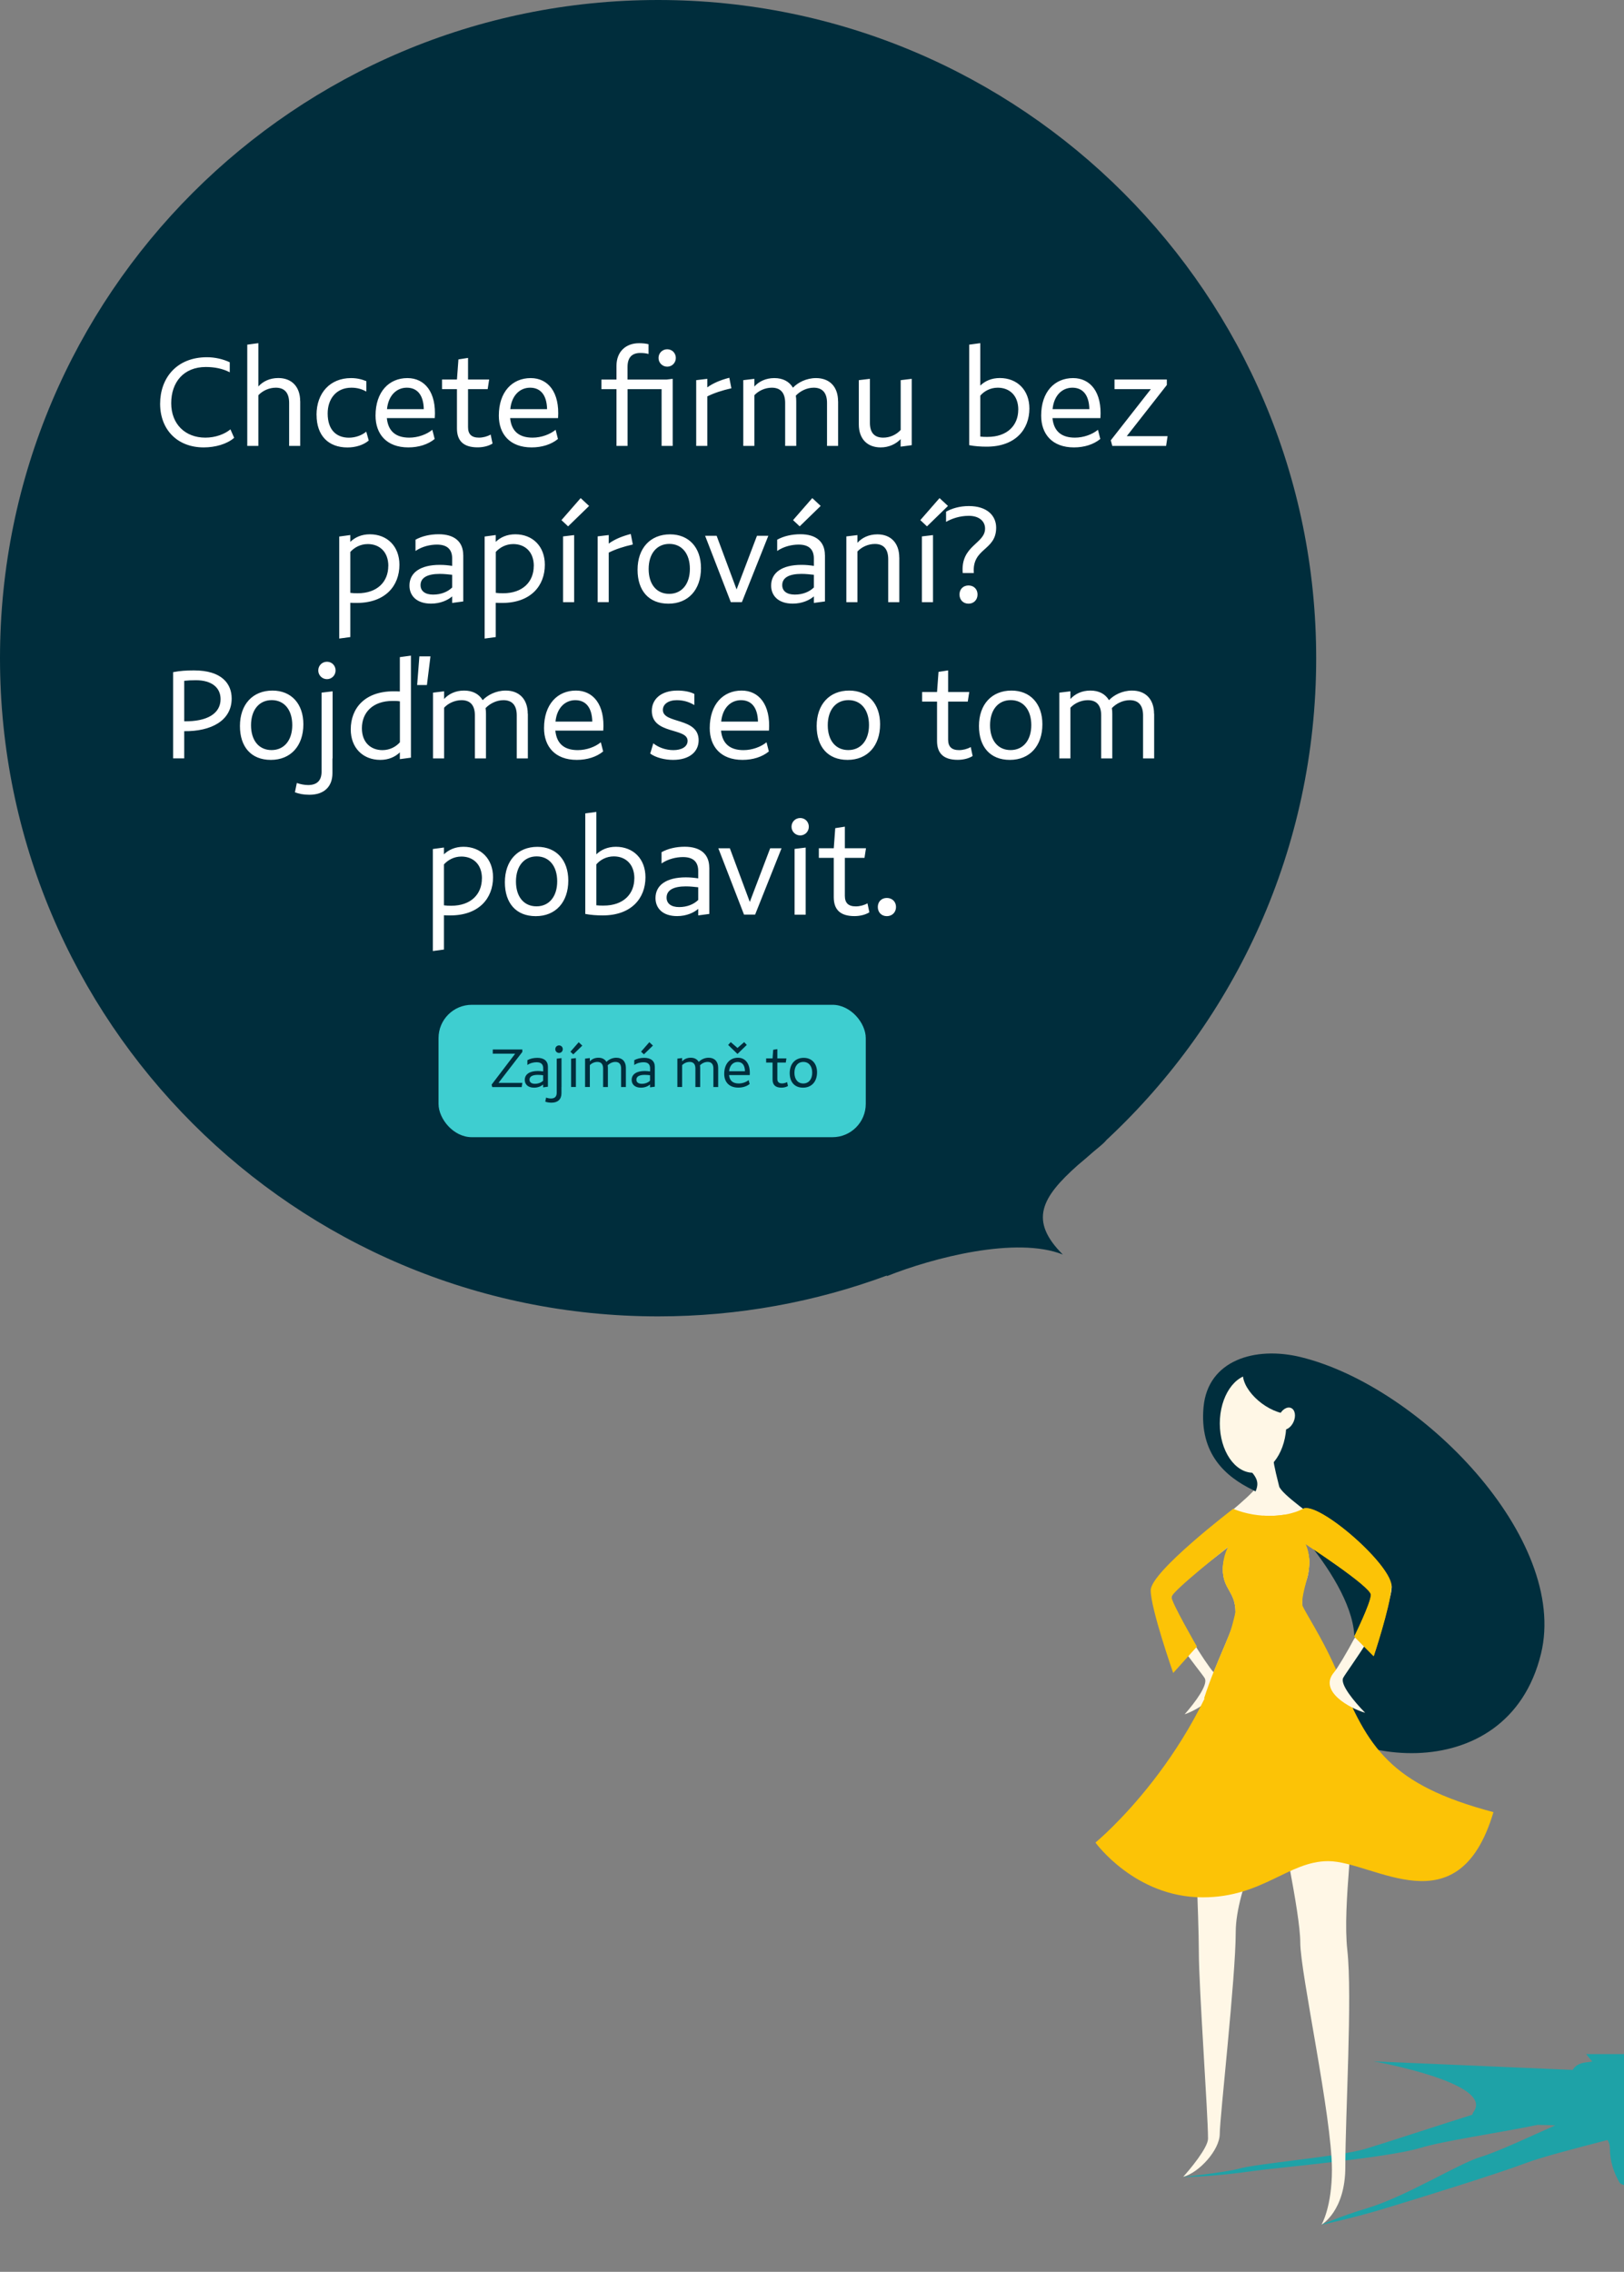
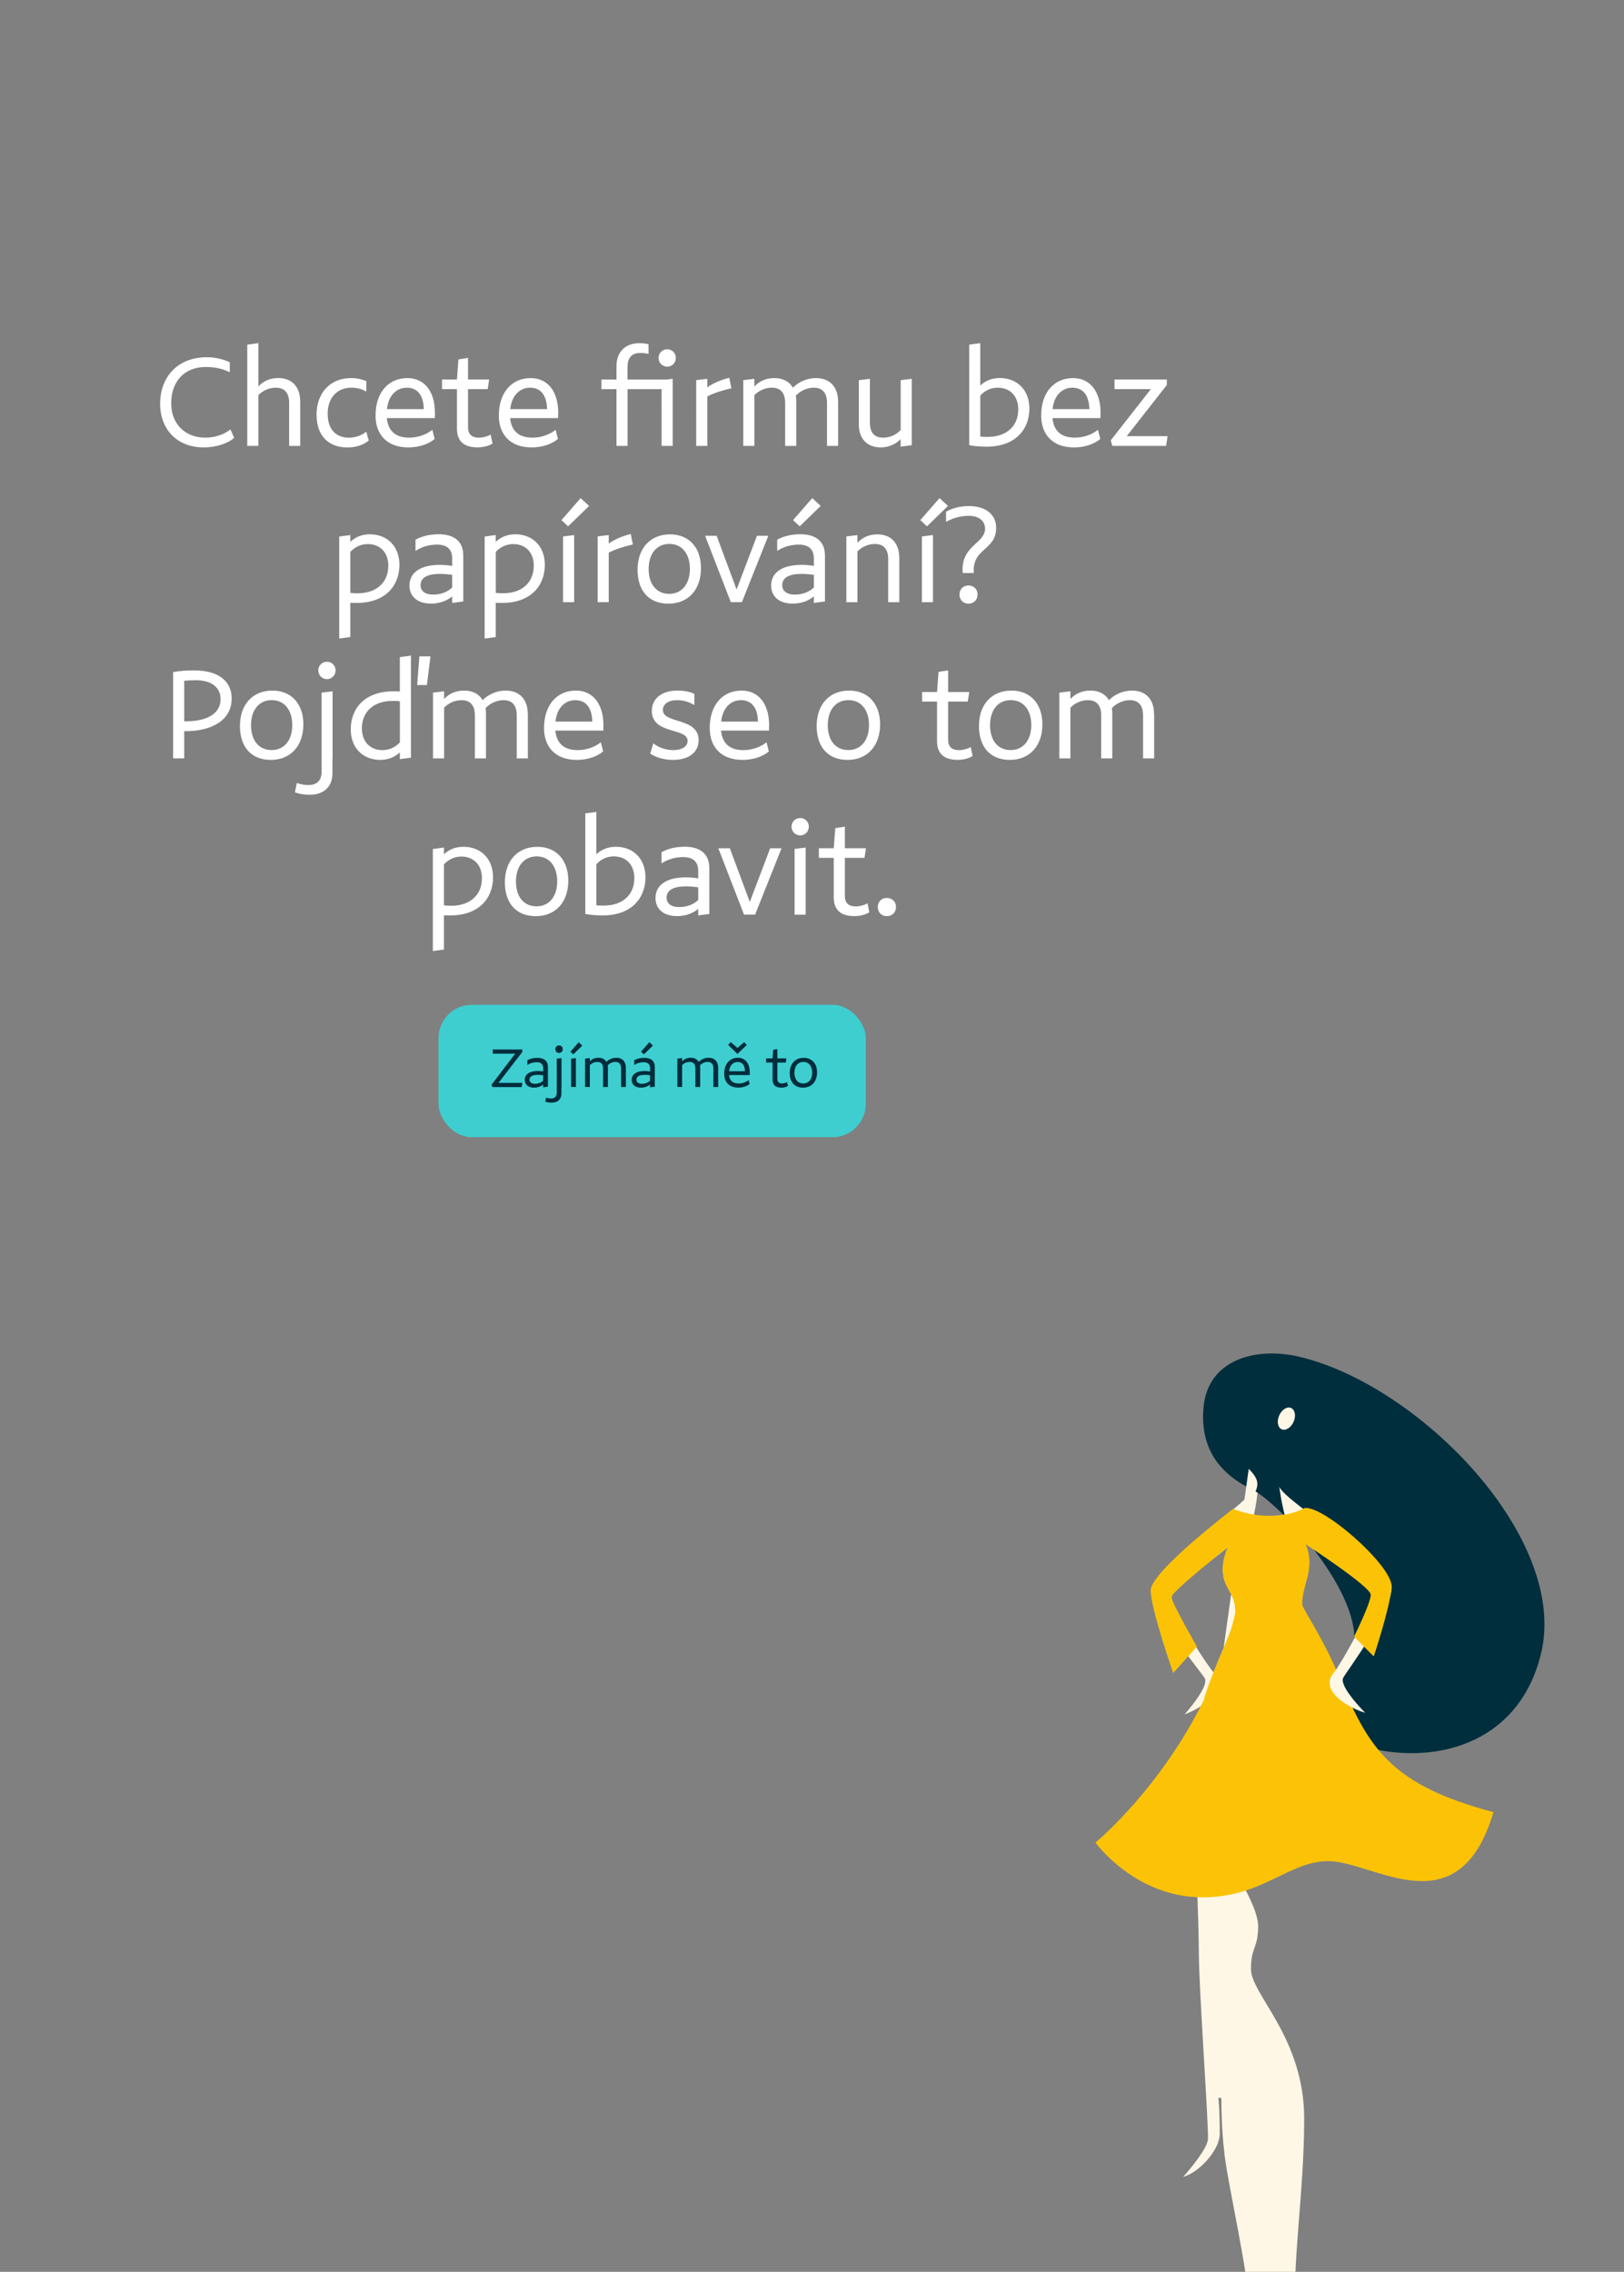
<svg xmlns="http://www.w3.org/2000/svg" id="Layer_1" viewBox="0 0 306 428">
  <rect x="0" y="0" width="306" height="428" fill="#808080" stroke="none" />
  <defs>
    <style>.cls-2{fill:#fff7e6}.cls-5{fill:#002d3c}.cls-6{fill:#002e3d}.cls-7{fill:#fcc306}</style>
  </defs>
-   <path class="cls-5" d="M208.6 214.66C232.84 192.03 248 159.79 248 124 248 55.52 192.48 0 124 0S0 55.52 0 124s55.52 124 124 124c15.17 0 29.71-2.73 43.15-7.71-.02.05-.04.1-.07.14 8.73-3.49 24.45-7.57 33.18-4.08-6.41-6.41-4.05-10.74 2.84-16.86 1-.83 1.98-1.67 2.95-2.53.39-.32.79-.65 1.19-.99.57-.47 1.02-.91 1.35-1.32Z" />
  <path class="cls-2" d="M237.11 279.55c-.97 3.01-20.34 15.97-20.12 20.04.25 4.68 9.34 15.39 10.01 16.58.68 1.18-1.75 4.49-3.79 6.8 2.68-.91 8.69-4.51 5.44-7.94-1.26-1.33-7.8-11.47-7.93-13.99-.11-2.15 13.58-11.01 14.78-13.39 1.2-2.38 1.61-8.1 1.61-8.1" />
-   <path d="M360.32 381.69c-7.65-1.34-17.85-1.45-26.39.24-8.54 1.7-5.25 3.36-1.69 4.42.11.03.22.07.33.11-1.9.16-5.11.33-8.83.52h-24.87l1.15 1.41c-1.01.11-1.73.22-2.06.33-.85.29-1.35.73-1.62 1.24l-37.5-1.61s22.6 4.01 18.87 9.43c-.16.23-.25.43-.29.62-7.65 2.42-16.22 5.25-20.09 6.42-4.93 1.49-20.65 2.76-24.08 3.8-1.28.39-8.04 1.31-10.28 1.48 3.7.13 10.97-.76 13.3-1.11 3.42-.52 25.01-2.42 31.23-4.3 4.63-1.4 14.18-2.73 22.21-4.37 1.12.01 2.24.04 3.34.09-4.06 1.77-10.57 4.89-14.07 5.95-4.18 1.26-13.95 7.41-21.33 9.64-5.21 1.57-8.68 3.14-8.68 3.14s5.59-1.15 11.74-3.01c7.28-2.2 21.22-6.53 26.6-8.55 3.19-1.21 9.1-2.72 15.57-4.41.3.44.46.94.46 1.53 0 2.48.76 4.66 1.81 6.48.23.4 1.29.51 1.54.87 2.25 3.26 5.19 5.11 5.19 5.11l1.62-4.49-.16-1.56 4.35-12.09c10.8 2.26 30.95 4.45 48.86.9 21.58-4.28 13.72-14.69-6.26-18.2Z" style="fill:#1ea2a7" />
  <path class="cls-6" d="M245.1 255.67c-8.66-2.11-17.5.61-18.32 9.38-.83 8.89 4.21 13.18 9.28 15.65 4.83 2.36 21.4 19.95 18.88 30.28-1.69 6.94-6.74 9.46-12.93 7.95 8.48 13.96 41.98 18.74 48.35-7.37 5.28-21.64-22.63-50.36-45.27-55.89" />
-   <path class="cls-2" d="M235.29 276.73c2.12 2.12 1.88 3.13.88 5.13-1 2-5.75 9.88-5.75 13.76s2.38 4.13 2.38 8.13-7.86 15.69-7.86 27.32.95 30 .95 36.69 1.73 30.49 1.73 35.14c0 1.73-3.48 5.89-4.68 7.2 2.96-.75 6.89-5.05 6.89-8.1s3.01-29.57 3.01-38 6.62-19.41 6.62-30.75c0-5.01-.27-6.82-.27-6.82l.58.11s-.08 5.23.63 10.96c.72 5.74 4.6 22.8 4.6 28.46s5.97 32.81 5.97 42.8c0 7.06-1.96 10.35-1.96 10.35s4.48-2.53 4.48-10.87c0-9.88 1.34-32.14.38-40.81-.96-8.67 1.5-22.8 1.5-37.01 0-15.33-10.03-23.39-10.03-28.21 0-4.13 1.24-3.7 1.36-7.79.12-4.09-4.58-10.12-5.66-14.33-1.08-4.21-1.08-4.94-1.08-4.94l-4.68 1.59Z" />
+   <path class="cls-2" d="M235.29 276.73c2.12 2.12 1.88 3.13.88 5.13-1 2-5.75 9.88-5.75 13.76s2.38 4.13 2.38 8.13-7.86 15.69-7.86 27.32.95 30 .95 36.69 1.73 30.49 1.73 35.14c0 1.73-3.48 5.89-4.68 7.2 2.96-.75 6.89-5.05 6.89-8.1c0-5.01-.27-6.82-.27-6.82l.58.11s-.08 5.23.63 10.96c.72 5.74 4.6 22.8 4.6 28.46s5.97 32.81 5.97 42.8c0 7.06-1.96 10.35-1.96 10.35s4.48-2.53 4.48-10.87c0-9.88 1.34-32.14.38-40.81-.96-8.67 1.5-22.8 1.5-37.01 0-15.33-10.03-23.39-10.03-28.21 0-4.13 1.24-3.7 1.36-7.79.12-4.09-4.58-10.12-5.66-14.33-1.08-4.21-1.08-4.94-1.08-4.94l-4.68 1.59Z" />
  <path class="cls-7" d="M245.94 290.83c-5.73-1.46-10.97-.54-14.53.6-.6 1.58-1.01 3.06-1.01 4.19 0 3.88 2.38 4.13 2.38 8.13 0 2.7-3.58 8.91-5.91 16.23 5.16.67 10.17 3.78 12.32 6.45l.58.11s3.7-7.24 14.09-6.12c-2.8-9.07-8.52-14.56-8.52-18.21 0-4.13 1.24-3.7 1.36-7.79.03-1.08-.28-2.3-.76-3.58" />
-   <path class="cls-2" d="M242.38 268.18c0 5.12-2.79 9.28-6.26 9.28-3.46 0-6.27-4.14-6.28-9.27 0-5.12 2.79-9.28 6.26-9.28 3.46 0 6.27 4.14 6.28 9.27" />
-   <path class="cls-6" d="M234.18 258.88c0 3.24 4.73 7.51 9.02 7.57 4.29.06 2.46-8.47 2.46-8.47l-11.47.9Z" />
  <path class="cls-2" d="M243.74 267.86c-.49 1.11-1.49 1.74-2.24 1.41-.75-.33-.96-1.5-.47-2.6.49-1.11 1.49-1.74 2.24-1.41.75.33.96 1.5.47 2.6" />
  <path class="cls-7" d="M232.35 284.25c4.74 1.97 10.36 1.57 13.17 0 2.81-1.57 17.05 10.76 16.69 14.78-.36 4.01-3.35 12.98-3.35 12.98l-3.66-3.7s3.14-6.34 3.14-7.88-12.39-9.6-12.39-9.6.76 1.25.76 3.58-1.36 5.44-1.36 7.79c0 .82 3.94 6.32 6.88 13.49 5.51 13.47 9.59 20.52 29.17 25.71-6.6 22.17-22.53 9.23-31.14 9.23-7.47 0-12.37 6.82-23.64 6.82-12.77 0-20.21-10.32-20.21-10.32s20.14-16.53 26.38-43.38c.8-3.45-2.38-3.88-2.38-8.13 0-2.55 1.01-4.19 1.01-4.19s-10.68 8.41-10.68 9.45 4.79 9.33 4.79 9.33l-4.47 4.97s-4.24-12.08-4.24-15.58 15.53-15.34 15.53-15.34" />
  <path class="cls-2" d="M241.05 280.08c1.13 2.96 21.16 14.87 21.16 18.94 0 4.69-8.51 15.87-9.12 17.08-.61 1.22 1.99 4.39 4.14 6.58-2.73-.77-8.92-4.04-5.86-7.63 1.19-1.39 7.18-11.87 7.18-14.39 0-2.16-14.14-10.27-15.47-12.58-1.33-2.31-2.03-8-2.03-8" />
  <path class="cls-7" d="M245.48 284.25c-1.72.96-4.5 1.48-7.48 1.29 0 .21.02.41.02.62-.01 3.3-.23 6.6-.11 9.9 3 .12 5.73 1.04 8 2.56.36-1.46.75-2.94.75-4.19 0-2.34-.76-3.58-.76-3.58s12.39 8.06 12.39 9.6-3.14 7.88-3.14 7.88l3.66 3.7s3-8.96 3.35-12.98c.36-4.01-13.88-16.35-16.69-14.78" />
  <path d="M30.17 76.07c0-4.79 3.06-8.77 8.83-8.77 1.5 0 3.06.36 4.29.95v1.89c-1.31-.7-2.9-1-4.51-1-4.18 0-6.52 2.87-6.52 6.82s2.65 6.49 6.43 6.49c1.89 0 3.62-.64 4.73-1.56l.7 1.59c-1.36 1.2-3.59 1.81-5.74 1.81-5.01 0-8.21-3.4-8.21-8.22Zm26.4-.47v8.41h-2.09v-8.1c0-1.84-.81-2.87-2.51-2.87-1.28 0-2.51.58-3.29 1.42v9.55h-2.09V64.93l2.09-.28v8.16c.86-.95 2.14-1.59 3.76-1.59 2.53 0 4.12 1.64 4.12 4.37Zm3.07 2.56c0-4.15 2.59-6.93 6.49-6.93 1.14 0 2.01.22 2.9.58v1.95c-.81-.42-1.64-.72-2.81-.72-2.95 0-4.48 2.2-4.48 4.85 0 3.26 1.78 4.57 4.01 4.57 1.25 0 2.48-.47 3.26-1.14l.47 1.67c-.97.84-2.45 1.31-4.01 1.31-3.59 0-5.82-2.23-5.82-6.13Zm22.3.61h-9.05c.25 2.56 1.78 3.68 4.23 3.68 1.64 0 3.29-.61 4.34-1.48l.44 1.73c-1.25 1.03-3.01 1.59-4.96 1.59-4.12 0-6.18-2.53-6.18-5.99 0-4.48 2.53-7.07 6.01-7.07 3.26 0 5.49 2.65 5.15 7.55Zm-9.02-1.69h6.93c-.06-2.73-1.28-4.04-3.2-4.04s-3.48 1.45-3.73 4.04Zm19.89 6.48c-.7.45-1.73.72-2.81.72-2.67 0-3.9-1.22-3.9-3.56v-7.41h-2.81V71.5h2.81l.28-3.79 1.81-.28v4.07h3.98l-.28 1.81h-3.7v7.16c0 1.34.67 1.98 2.06 1.98.75 0 1.59-.22 2.2-.58l.36 1.7Zm12.36-4.79h-9.05c.25 2.56 1.78 3.68 4.23 3.68 1.64 0 3.29-.61 4.34-1.48l.44 1.73c-1.25 1.03-3.01 1.59-4.96 1.59-4.12 0-6.18-2.53-6.18-5.99 0-4.48 2.53-7.07 6.01-7.07 3.26 0 5.49 2.65 5.15 7.55Zm-9.02-1.69h6.93c-.06-2.73-1.28-4.04-3.2-4.04s-3.48 1.45-3.73 4.04Zm22.11-5.57h7.32l1.17-.14v12.64h-2.09V73.32h-6.41v10.69h-2.09V73.32h-2.84v-1.81h2.84v-2.59c0-2.62 1.7-4.26 4.26-4.26.67 0 1.25.06 1.78.19v1.84c-.47-.14-.97-.19-1.56-.19-1.5 0-2.4.78-2.4 2.65v2.37Zm9.08-4.07c0 .92-.72 1.64-1.62 1.64s-1.64-.72-1.64-1.64.72-1.64 1.64-1.64 1.62.72 1.62 1.64Zm10.47 5.71c-1.73.39-3.26.89-4.54 1.53v9.33h-2.09V71.62l2.09-.25v1.61c1.17-.84 2.53-1.39 4.15-1.81l.39 1.98Zm20.11 2.45v8.41h-2.09v-8.1c0-1.84-.81-2.87-2.51-2.87-1.34 0-2.59.67-3.37 1.5.06.33.08.7.08 1.06v8.41h-2.09v-8.1c0-1.84-.81-2.87-2.51-2.87-1.28 0-2.51.58-3.29 1.42v9.55h-2.09V71.62l2.09-.25v1.45c.86-.95 2.14-1.59 3.76-1.59s2.81.64 3.51 1.81c.92-.97 2.51-1.81 4.35-1.81 2.56 0 4.15 1.64 4.15 4.37Zm13.87-4.23v12.5l-2.09.28v-1.42c-.89.92-2.2 1.56-3.76 1.56-2.54 0-4.12-1.62-4.12-4.34v-8.33l2.09-.25v8.27c0 1.81.78 2.81 2.51 2.81 1.25 0 2.45-.53 3.29-1.45v-9.38l2.09-.25Zm22.17 5.59c0 3.98-2.67 7.19-8.05 7.19-1.14 0-2.25-.08-3.29-.28V64.93l2.09-.28v7.99c.89-.86 2.12-1.42 3.68-1.42 3.29 0 5.57 2.28 5.57 5.74Zm-2.09.23c0-2.73-1.7-4.15-3.87-4.15-1.42 0-2.59.67-3.29 1.5v7.71c.45.06.81.06 1.36.06 3.76 0 5.79-2.2 5.79-5.12Zm15.49 1.58h-9.05c.25 2.56 1.78 3.68 4.23 3.68 1.64 0 3.29-.61 4.34-1.48l.44 1.73c-1.25 1.03-3.01 1.59-4.96 1.59-4.12 0-6.18-2.53-6.18-5.99 0-4.48 2.53-7.07 6.01-7.07 3.26 0 5.49 2.65 5.15 7.55Zm-9.03-1.69h6.93c-.06-2.73-1.28-4.04-3.2-4.04s-3.48 1.45-3.73 4.04Zm13.98 5.09H220l-.28 1.84h-10.14l-.28-1.06 7.55-9.64H210V71.5h9.86v1.03l-7.55 9.64ZM75.26 106.4c0 3.98-2.67 7.19-8.05 7.19-.39 0-.81 0-1.2-.03v6.46l-2.09.28v-19.22l2.09-.28v1.28c.89-.86 2.12-1.42 3.68-1.42 3.29 0 5.57 2.28 5.57 5.74Zm-2.09.22c0-2.7-1.7-4.12-3.87-4.12-1.42 0-2.56.67-3.29 1.48v7.71c.45.06.81.08 1.36.08 3.76 0 5.79-2.2 5.79-5.15Zm14.12-2.03v8.72l-2.09.28v-1.23c-.81.7-2.2 1.36-3.98 1.36-2.73 0-4.07-1.5-4.07-3.4 0-2.42 2.03-3.9 5.71-3.9.89 0 1.59.08 2.34.19v-1.39c0-1.62-.84-2.62-2.87-2.62-1.23 0-2.78.33-4.04 1.2v-2.12c1.2-.67 2.73-1.03 4.37-1.03 2.98 0 4.62 1.42 4.62 3.93Zm-2.09 6.1v-2.4c-.75-.08-1.48-.17-2.34-.17-2.26 0-3.62.67-3.62 2.12 0 1.11.86 1.78 2.37 1.78s2.76-.53 3.59-1.34Zm17.46-4.29c0 3.98-2.67 7.19-8.05 7.19-.39 0-.81 0-1.2-.03v6.46l-2.09.28v-19.22l2.09-.28v1.28c.89-.86 2.12-1.42 3.68-1.42 3.29 0 5.57 2.28 5.57 5.74Zm-2.08.22c0-2.7-1.7-4.12-3.87-4.12-1.42 0-2.56.67-3.29 1.48v7.71c.45.06.81.08 1.36.08 3.76 0 5.79-2.2 5.79-5.15Zm6.46-7.46-1.25-1.17 3.62-4.15 1.59 1.48-3.95 3.84Zm-.95 14.29v-12.39l2.09-.25v12.64h-2.09Zm13.15-10.87c-1.73.39-3.26.89-4.54 1.53v9.33h-2.09v-12.39l2.09-.25v1.61c1.17-.84 2.53-1.39 4.15-1.81l.39 1.98Zm.89 4.77c0-4.07 2.4-6.68 6.13-6.68 3.54 0 5.82 2.48 5.82 6.35 0 4.09-2.4 6.71-6.13 6.71s-5.82-2.48-5.82-6.38Zm9.86-.17c0-2.87-1.5-4.71-3.87-4.71s-3.9 1.84-3.9 4.73 1.5 4.68 3.87 4.68 3.9-1.84 3.9-4.71Zm12.64-6.24h2.14l-4.98 12.5h-2.09l-4.84-12.5h2.17l3.76 10.11 3.84-10.11Zm12.81 3.65v8.72l-2.09.28v-1.23c-.81.7-2.2 1.36-3.98 1.36-2.73 0-4.07-1.5-4.07-3.4 0-2.42 2.03-3.9 5.71-3.9.89 0 1.59.08 2.34.19v-1.39c0-1.62-.84-2.62-2.87-2.62-1.23 0-2.78.33-4.04 1.2v-2.12c1.2-.67 2.73-1.03 4.37-1.03 2.98 0 4.62 1.42 4.62 3.93Zm-2.09 6.1v-2.4c-.75-.08-1.48-.17-2.34-.17-2.26 0-3.62.67-3.62 2.12 0 1.11.86 1.78 2.37 1.78s2.76-.53 3.59-1.34Zm1.28-15.37-3.95 3.84-1.25-1.17 3.62-4.15 1.59 1.48Zm14.82 9.72v8.41h-2.09v-8.1c0-1.84-.81-2.87-2.51-2.87-1.28 0-2.51.58-3.29 1.42v9.55h-2.09v-12.39l2.09-.25v1.45c.86-.95 2.14-1.59 3.76-1.59 2.53 0 4.12 1.64 4.12 4.37Zm5.21-5.88-1.25-1.17 3.62-4.15 1.59 1.48-3.95 3.84Zm-.95 14.29v-12.39l2.09-.25v12.64h-2.09Zm7.69-5.49c-.45-5.21 4.21-5.49 4.21-8.38 0-1.42-1.17-2.4-3.06-2.4-1.73 0-3.23.53-4.29 1.14V96.4c1.03-.58 2.51-1.06 4.29-1.06 3.48 0 5.15 1.84 5.15 4.07 0 4.4-4.57 3.76-4.21 8.55h-2.09Zm-.61 4.04c0-1 .7-1.7 1.7-1.7s1.7.7 1.7 1.7-.7 1.73-1.7 1.73-1.7-.72-1.7-1.73ZM43.65 131.6c0 4.15-3.84 6.21-8.94 6.15v5.12h-2.09v-16.24c1.31-.25 2.48-.33 3.93-.33 5.26 0 7.1 2.53 7.1 5.29Zm-8.94 4.29c4.32.06 6.85-1.45 6.85-4.18 0-2.23-1.75-3.56-4.65-3.56-.81 0-1.5.03-2.2.11v7.63Zm10.5.89c0-4.07 2.4-6.68 6.13-6.68 3.54 0 5.82 2.48 5.82 6.35 0 4.09-2.4 6.71-6.13 6.71s-5.82-2.48-5.82-6.38Zm9.86-.17c0-2.87-1.5-4.71-3.87-4.71s-3.9 1.84-3.9 4.73 1.5 4.68 3.87 4.68 3.9-1.84 3.9-4.71Zm7.6-6.37v12.64h-.03v2.78c0 2.56-1.59 4.07-4.34 4.07-1.14 0-2.06-.19-2.73-.47l.36-1.75c.61.22 1.42.39 2.12.39 1.64 0 2.54-.81 2.54-2.51v-14.9l2.09-.25Zm.56-3.93c0 .92-.72 1.64-1.62 1.64s-1.64-.72-1.64-1.64.72-1.64 1.64-1.64 1.62.72 1.62 1.64Zm12.11-2.51 2.09-.28v19.22l-2.09.28v-1.28c-.89.86-2.12 1.42-3.68 1.42-3.29 0-5.57-2.28-5.57-5.74 0-4.01 2.67-7.18 8.05-7.18.39 0 .81 0 1.2.03v-6.46Zm0 8.33c-.45-.08-.81-.08-1.36-.08-3.76 0-5.79 2.2-5.79 5.15 0 2.7 1.7 4.12 3.87 4.12 1.42 0 2.59-.67 3.29-1.48v-7.71Zm3.68-8.47h2.09l-.67 5.4H78.6l.42-5.4Zm20.44 10.81v8.41h-2.09v-8.1c0-1.84-.81-2.87-2.51-2.87-1.34 0-2.59.67-3.37 1.5.06.33.08.7.08 1.06v8.41h-2.09v-8.1c0-1.84-.81-2.87-2.51-2.87-1.28 0-2.51.58-3.29 1.42v9.55h-2.09v-12.39l2.09-.25v1.45c.86-.95 2.14-1.59 3.76-1.59s2.81.64 3.51 1.81c.92-.97 2.51-1.81 4.34-1.81 2.56 0 4.15 1.64 4.15 4.37Zm14.23 3.17h-9.05c.25 2.56 1.78 3.68 4.23 3.68 1.64 0 3.29-.61 4.34-1.48l.44 1.73c-1.25 1.03-3.01 1.59-4.96 1.59-4.12 0-6.18-2.53-6.18-5.99 0-4.48 2.53-7.07 6.01-7.07 3.26 0 5.49 2.65 5.15 7.55Zm-9.02-1.69h6.93c-.06-2.73-1.28-4.04-3.2-4.04s-3.48 1.45-3.73 4.04Zm17.85 6.01.58-1.92c.97.78 2.34 1.28 3.79 1.28s2.67-.58 2.67-1.75c0-2.53-6.74-1.14-6.74-5.65 0-2.17 1.7-3.82 4.84-3.82 1.2 0 2.4.22 3.17.64v2.09c-.95-.56-1.98-.92-3.31-.92-1.62 0-2.62.78-2.62 1.84 0 2.67 6.74 1.34 6.74 5.71 0 2.17-1.73 3.7-4.82 3.7-1.56 0-3.26-.42-4.32-1.2Zm22.39-4.32h-9.05c.25 2.56 1.78 3.68 4.23 3.68 1.64 0 3.29-.61 4.34-1.48l.44 1.73c-1.25 1.03-3.01 1.59-4.96 1.59-4.12 0-6.18-2.53-6.18-5.99 0-4.48 2.53-7.07 6.01-7.07 3.26 0 5.49 2.65 5.15 7.55Zm-9.02-1.69h6.93c-.06-2.73-1.28-4.04-3.2-4.04s-3.48 1.45-3.73 4.04Zm17.99.83c0-4.07 2.4-6.68 6.13-6.68 3.54 0 5.82 2.48 5.82 6.35 0 4.09-2.4 6.71-6.13 6.71s-5.82-2.48-5.82-6.38Zm9.86-.17c0-2.87-1.5-4.71-3.87-4.71s-3.9 1.84-3.9 4.73 1.5 4.68 3.87 4.68 3.9-1.84 3.9-4.71Zm19.53 5.82c-.7.45-1.73.72-2.81.72-2.67 0-3.9-1.22-3.9-3.56v-7.41h-2.81v-1.81h2.81l.28-3.79 1.81-.28v4.07h3.98l-.28 1.81h-3.7v7.16c0 1.34.67 1.98 2.06 1.98.75 0 1.59-.22 2.2-.58l.36 1.7Zm1.19-5.65c0-4.07 2.4-6.68 6.13-6.68 3.54 0 5.82 2.48 5.82 6.35 0 4.09-2.4 6.71-6.13 6.71s-5.82-2.48-5.82-6.38Zm9.86-.17c0-2.87-1.5-4.71-3.87-4.71s-3.9 1.84-3.9 4.73 1.5 4.68 3.87 4.68 3.9-1.84 3.9-4.71Zm23.15-2.14v8.41h-2.09v-8.1c0-1.84-.81-2.87-2.51-2.87-1.34 0-2.59.67-3.37 1.5.06.33.08.7.08 1.06v8.41h-2.09v-8.1c0-1.84-.81-2.87-2.51-2.87-1.28 0-2.51.58-3.29 1.42v9.55h-2.09v-12.39l2.09-.25v1.45c.86-.95 2.14-1.59 3.76-1.59s2.81.64 3.51 1.81c.92-.97 2.51-1.81 4.34-1.81 2.56 0 4.15 1.64 4.15 4.37ZM92.9 165.27c0 3.98-2.67 7.19-8.05 7.19-.39 0-.81 0-1.2-.03v6.46l-2.09.28v-19.22l2.09-.28v1.28c.89-.86 2.12-1.42 3.68-1.42 3.29 0 5.57 2.28 5.57 5.74Zm-2.09.22c0-2.7-1.7-4.12-3.87-4.12-1.42 0-2.56.67-3.29 1.48v7.71c.45.06.81.08 1.36.08 3.76 0 5.79-2.2 5.79-5.15Zm4.32.73c0-4.07 2.4-6.68 6.13-6.68 3.54 0 5.82 2.48 5.82 6.35 0 4.09-2.4 6.71-6.13 6.71s-5.82-2.48-5.82-6.38Zm9.86-.17c0-2.87-1.5-4.71-3.87-4.71s-3.9 1.84-3.9 4.73 1.5 4.68 3.87 4.68 3.9-1.84 3.9-4.71Zm16.63-.78c0 3.98-2.67 7.19-8.05 7.19-1.14 0-2.25-.08-3.29-.28v-18.94l2.09-.28v7.99c.89-.86 2.12-1.42 3.68-1.42 3.29 0 5.57 2.28 5.57 5.74Zm-2.09.22c0-2.73-1.7-4.15-3.87-4.15-1.42 0-2.59.67-3.29 1.5v7.71c.45.06.81.06 1.36.06 3.76 0 5.79-2.2 5.79-5.12Zm14.12-2.03v8.72l-2.09.28v-1.23c-.81.7-2.2 1.36-3.98 1.36-2.73 0-4.07-1.5-4.07-3.4 0-2.42 2.03-3.9 5.71-3.9.89 0 1.59.08 2.34.19v-1.39c0-1.62-.84-2.62-2.87-2.62-1.23 0-2.78.33-4.04 1.2v-2.12c1.2-.67 2.73-1.03 4.37-1.03 2.98 0 4.62 1.42 4.62 3.93Zm-2.09 6.1v-2.4c-.75-.08-1.48-.17-2.34-.17-2.26 0-3.62.67-3.62 2.12 0 1.11.86 1.78 2.37 1.78s2.76-.53 3.59-1.34Zm13.56-9.75h2.14l-4.98 12.5h-2.09l-4.84-12.5h2.17l3.76 10.11 3.84-10.11Zm4.02-4.06c0-.92.72-1.64 1.64-1.64s1.62.72 1.62 1.64-.72 1.64-1.62 1.64-1.64-.72-1.64-1.64Zm.58 16.57v-12.39l2.09-.25v12.64h-2.09Zm14.09-.45c-.7.45-1.73.72-2.81.72-2.67 0-3.9-1.22-3.9-3.56v-7.41h-2.81v-1.81h2.81l.28-3.79 1.81-.28v4.07h3.98l-.28 1.81h-3.7v7.16c0 1.34.67 1.98 2.06 1.98.75 0 1.59-.22 2.2-.58l.36 1.7Zm1.59-1c0-1 .7-1.7 1.7-1.7s1.73.7 1.73 1.7-.72 1.73-1.73 1.73-1.7-.72-1.7-1.73Z" style="fill:#fff" />
  <rect x="82.63" y="189.3" width="80.5" height="24.94" rx="6.27" ry="6.27" style="fill:#3eced0" />
  <path class="cls-5" d="M98.42 197.72v.46l-4.49 5.83h4.49l-.12.79h-5.55l-.12-.46 4.44-5.83h-4.22v-.79h5.58Zm4.82 3.26v3.75l-.9.12v-.53c-.35.3-.95.59-1.71.59-1.18 0-1.75-.65-1.75-1.46 0-1.04.88-1.68 2.46-1.68.38 0 .68.04 1.01.08v-.6c0-.7-.36-1.13-1.24-1.13-.53 0-1.2.14-1.74.52v-.91c.52-.29 1.18-.44 1.88-.44 1.28 0 1.99.61 1.99 1.69Zm-.9 2.62v-1.03c-.32-.04-.64-.07-1.01-.07-.97 0-1.56.29-1.56.91 0 .48.37.77 1.02.77s1.19-.23 1.55-.58Zm3.46-4.25v5.44h-.01v1.2c0 1.1-.68 1.75-1.87 1.75-.49 0-.89-.08-1.18-.2l.16-.76c.26.1.61.17.91.17.71 0 1.09-.35 1.09-1.08v-6.42l.9-.11Zm.24-1.69c0 .4-.31.71-.7.71s-.71-.31-.71-.71.31-.71.71-.71.7.31.7.71Zm1.98.98-.54-.5 1.56-1.79.68.64-1.7 1.65Zm-.41 6.15v-5.34l.9-.11v5.44h-.9Zm10.32-3.62v3.62h-.9v-3.49c0-.79-.35-1.24-1.08-1.24-.58 0-1.12.29-1.45.65.02.14.04.3.04.46v3.62h-.9v-3.49c0-.79-.35-1.24-1.08-1.24-.55 0-1.08.25-1.42.61v4.11h-.9v-5.34l.9-.11v.62c.37-.41.92-.68 1.62-.68s1.21.28 1.51.78c.4-.42 1.08-.78 1.87-.78 1.1 0 1.79.71 1.79 1.88Zm5.45-.19v3.75l-.9.12v-.53c-.35.3-.95.59-1.71.59-1.18 0-1.75-.65-1.75-1.46 0-1.04.88-1.68 2.46-1.68.38 0 .68.04 1.01.08v-.6c0-.7-.36-1.13-1.24-1.13-.53 0-1.2.14-1.74.52v-.91c.52-.29 1.18-.44 1.88-.44 1.28 0 1.99.61 1.99 1.69Zm-.9 2.62v-1.03c-.32-.04-.64-.07-1.01-.07-.97 0-1.56.29-1.56.91 0 .48.37.77 1.02.77s1.19-.23 1.55-.58Zm.55-6.62-1.7 1.65-.54-.5 1.56-1.79.68.64Zm12.29 4.19v3.62h-.9v-3.49c0-.79-.35-1.24-1.08-1.24-.58 0-1.12.29-1.45.65.02.14.04.3.04.46v3.62h-.9v-3.49c0-.79-.35-1.24-1.08-1.24-.55 0-1.08.25-1.42.61v4.11h-.9v-5.34l.9-.11v.62c.37-.41.92-.68 1.62-.68s1.21.28 1.51.78c.4-.42 1.08-.78 1.87-.78 1.1 0 1.79.71 1.79 1.88Zm5.95 1.37h-3.9c.11 1.1.77 1.58 1.82 1.58.71 0 1.42-.26 1.87-.64l.19.74c-.54.44-1.29.68-2.13.68-1.77 0-2.66-1.09-2.66-2.58 0-1.93 1.09-3.05 2.59-3.05 1.4 0 2.36 1.14 2.22 3.25Zm-.56-5.68-1.75 1.7-1.76-1.7.49-.53 1.27 1.1 1.26-1.1.49.53Zm-3.33 4.95h2.99c-.02-1.18-.55-1.74-1.38-1.74s-1.5.62-1.61 1.74Zm11.08 2.79c-.3.19-.74.31-1.21.31-1.15 0-1.68-.53-1.68-1.54v-3.19h-1.21v-.78h1.21l.12-1.63.78-.12v1.75h1.71l-.12.78h-1.59v3.08c0 .58.29.85.89.85.32 0 .68-.1.95-.25l.16.73Zm.34-2.43c0-1.75 1.03-2.88 2.64-2.88 1.52 0 2.51 1.07 2.51 2.73 0 1.76-1.03 2.89-2.64 2.89s-2.51-1.07-2.51-2.75Zm4.24-.08c0-1.24-.65-2.03-1.67-2.03s-1.68.79-1.68 2.04.65 2.02 1.67 2.02 1.68-.79 1.68-2.03Z" />
</svg>